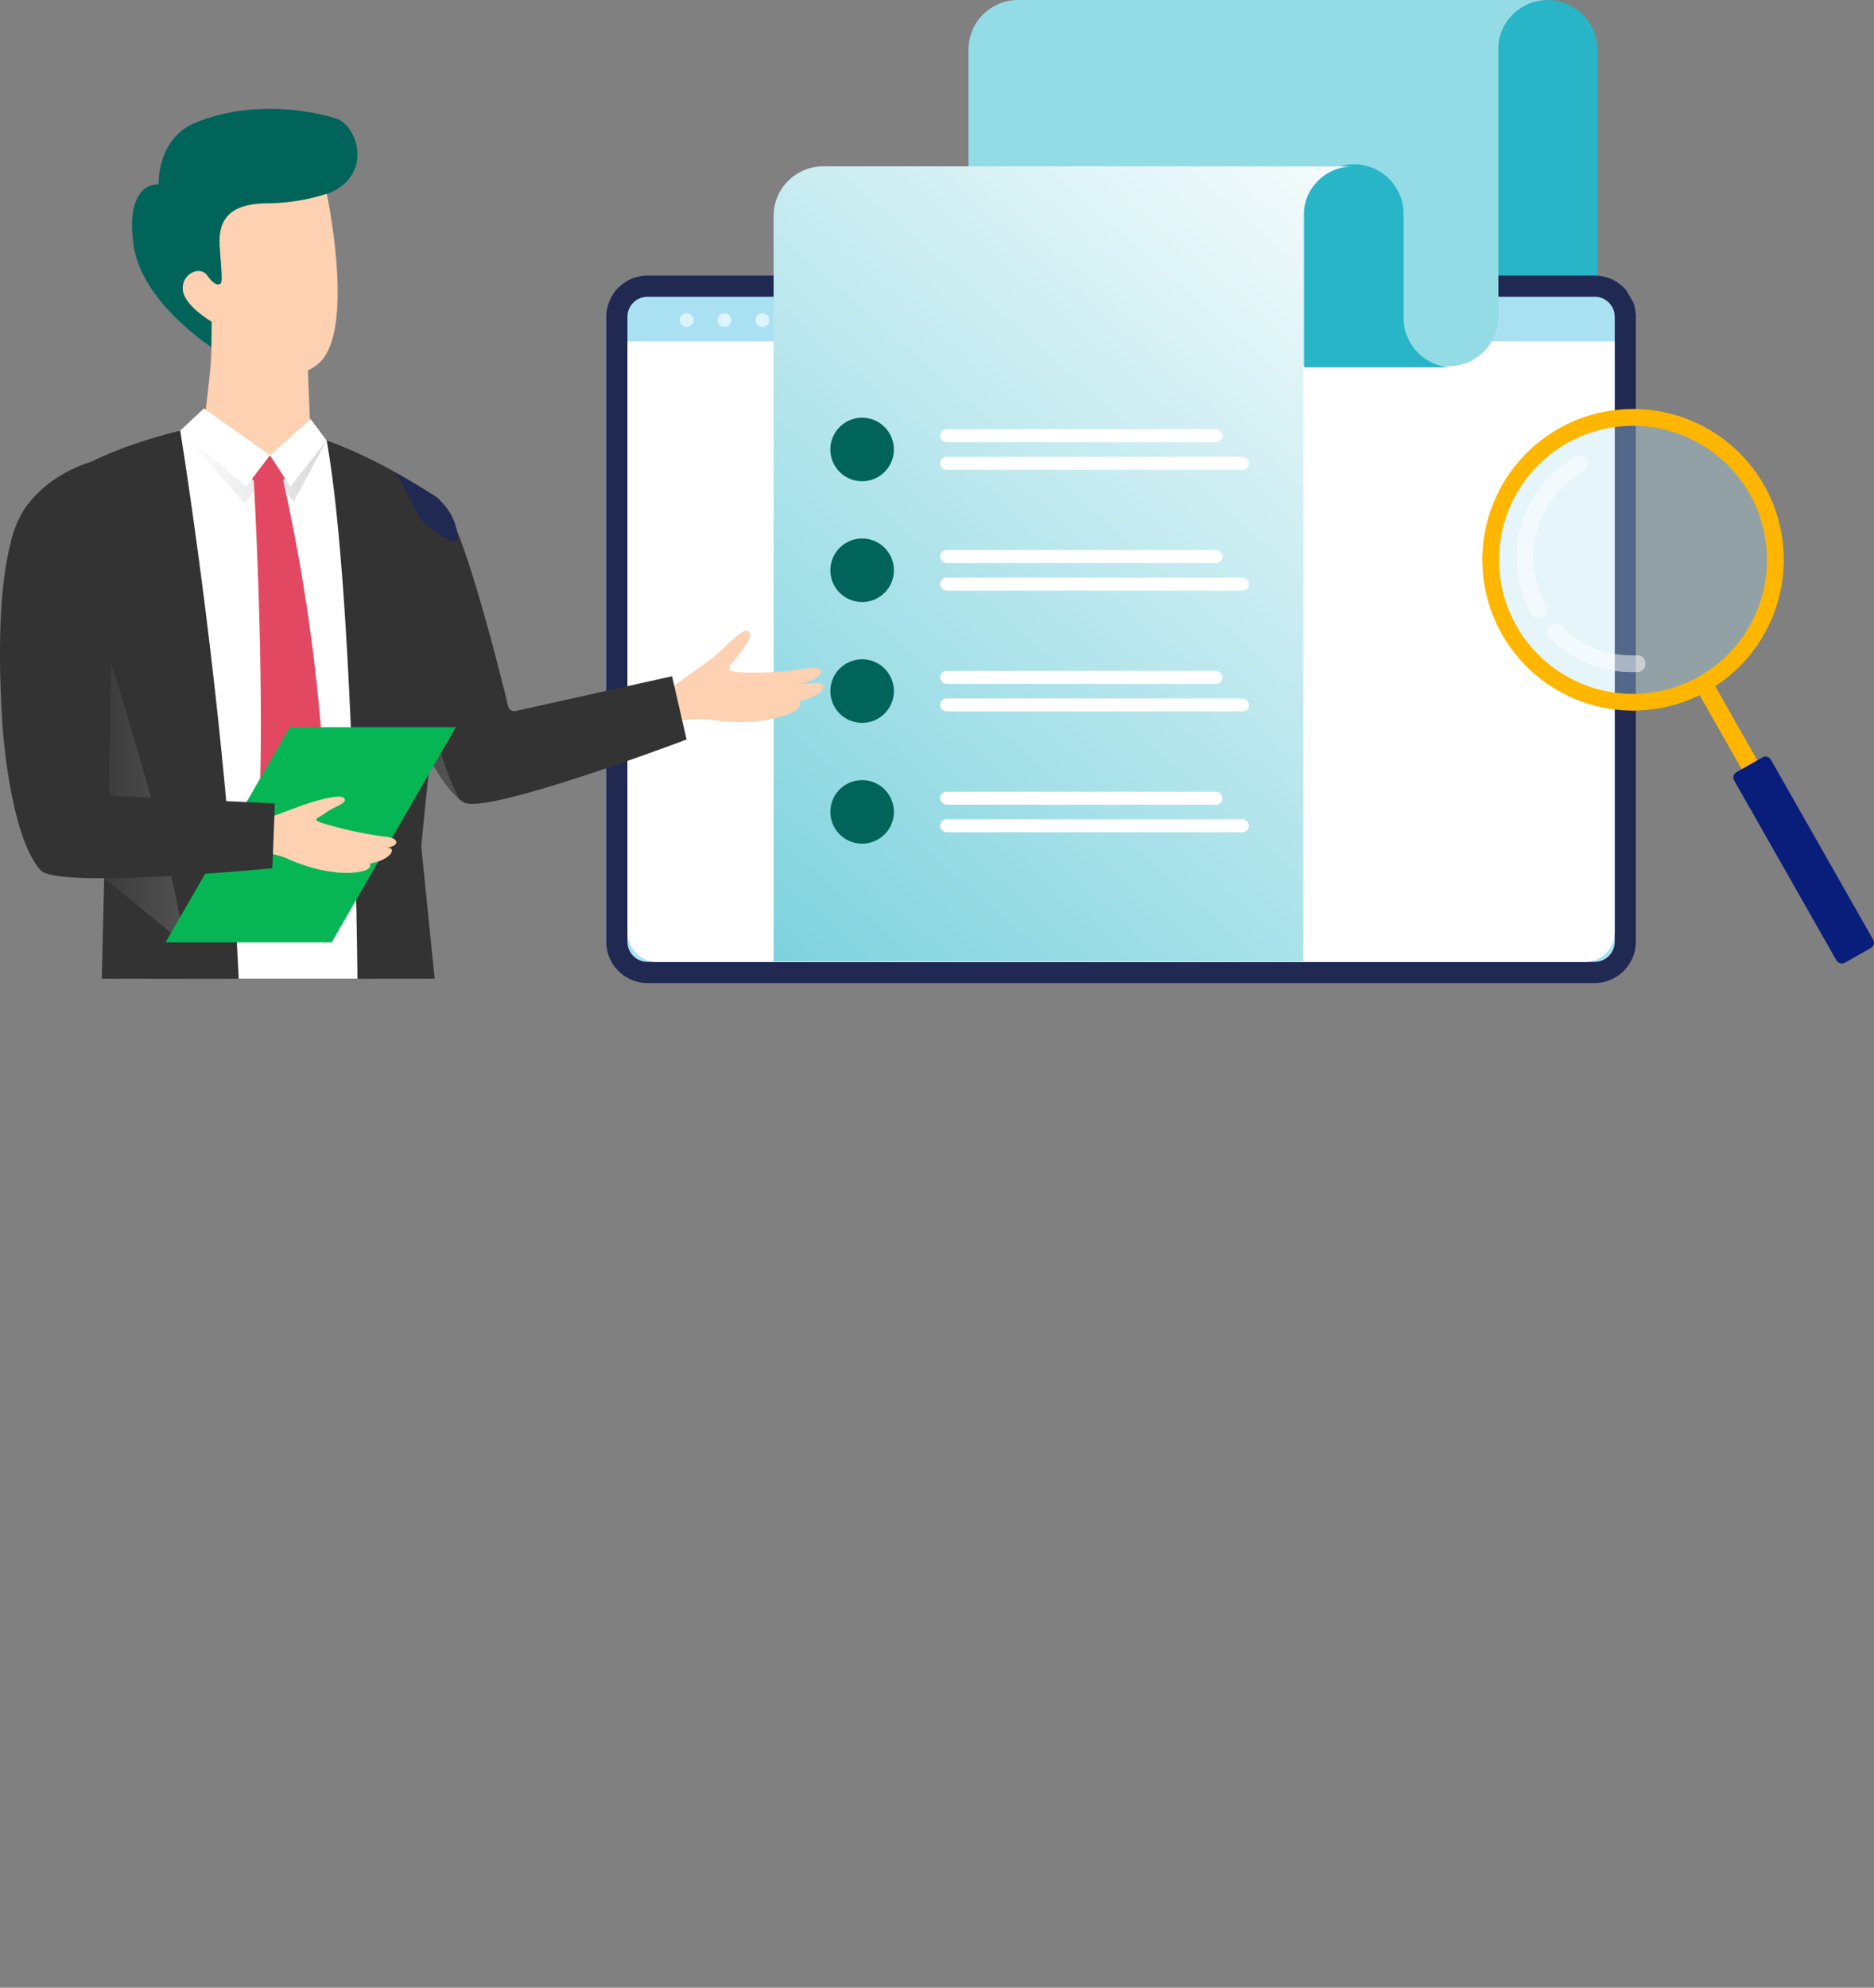
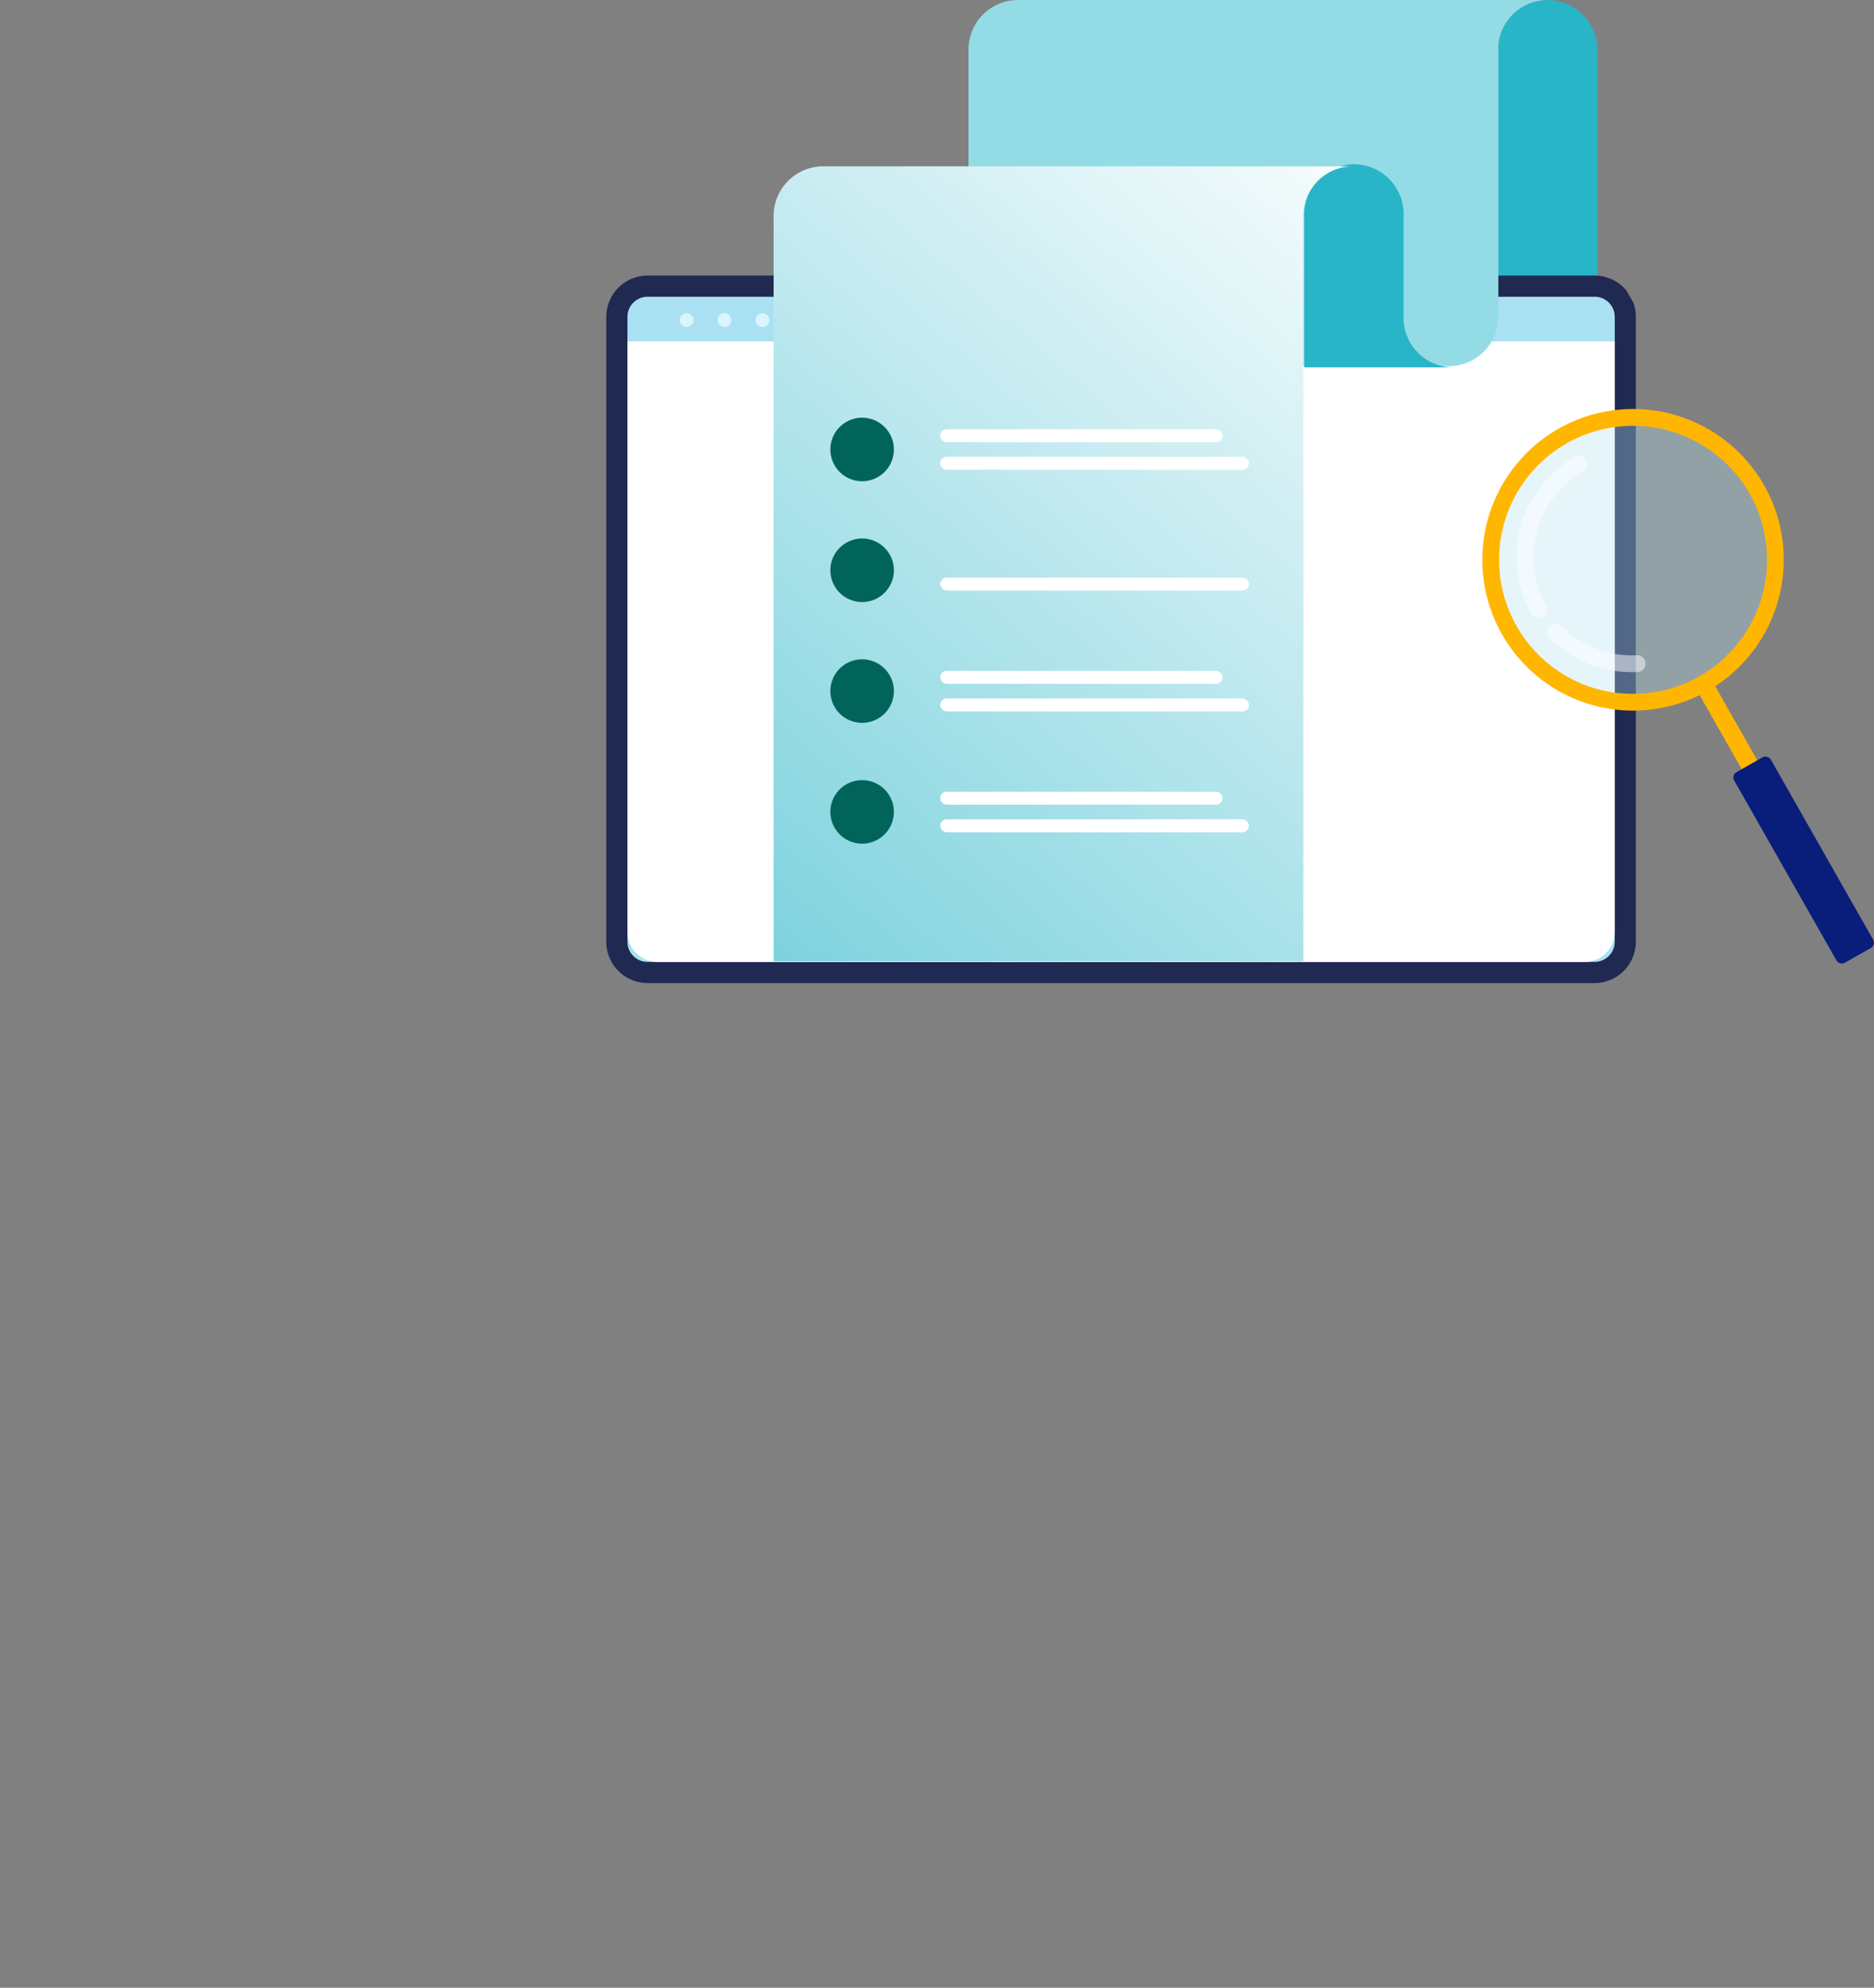
<svg xmlns="http://www.w3.org/2000/svg" xmlns:xlink="http://www.w3.org/1999/xlink" width="181.167" height="192.084" viewBox="0 0 181.167 192.084">
  <rect x="0" y="0" width="181.167" height="192.084" fill="#808080" stroke="none" />
  <defs>
    <style>
      .cls-1 {
        fill: none;
      }

      .cls-2 {
        isolation: isolate;
      }

      .cls-3 {
        fill: #28b5c8;
      }

      .cls-4 {
        fill: #004b6a;
      }

      .cls-5 {
        fill: #dcf4fe;
      }

      .cls-6 {
        fill: #202952;
      }

      .cls-7 {
        fill: #a9e1f2;
      }

      .cls-8 {
        fill: #fff;
      }

      .cls-9 {
        fill: #091d7b;
      }

      .cls-10 {
        fill: #93dce6;
      }

      .cls-11 {
        fill: url(#New_Gradient_Swatch_3);
      }

      .cls-12 {
        fill: #00645a;
      }

      .cls-13 {
        clip-path: url(#clip-path);
      }

      .cls-14 {
        fill: #fdd1b1;
      }

      .cls-15 {
        fill: #333;
      }

      .cls-16, .cls-17, .cls-18, .cls-20 {
        mix-blend-mode: multiply;
        opacity: 0.15;
      }

      .cls-16 {
        fill: url(#linear-gradient);
      }

      .cls-17 {
        fill: url(#linear-gradient-2);
      }

      .cls-18 {
        fill: url(#linear-gradient-3);
      }

      .cls-19 {
        fill: #e34862;
      }

      .cls-20 {
        fill: url(#linear-gradient-4);
      }

      .cls-21 {
        fill: #06b655;
      }

      .cls-22 {
        fill: #b8e4f2;
        opacity: 0.34;
      }

      .cls-23 {
        mix-blend-mode: screen;
        opacity: 0.5;
      }

      .cls-24 {
        fill: #ffb600;
      }
    </style>
    <linearGradient id="New_Gradient_Swatch_3" data-name="New Gradient Swatch 3" x1="141.87" y1="13.437" x2="31.149" y2="139.975" gradientUnits="userSpaceOnUse">
      <stop offset="0" stop-color="#fff" />
      <stop offset="1" stop-color="#28b5c8" />
    </linearGradient>
    <clipPath id="clip-path" transform="translate(-4.242)">
-       <rect class="cls-1" y="5.743" width="87.925" height="88.833" />
-     </clipPath>
+       </clipPath>
    <linearGradient id="linear-gradient" x1="13165.596" y1="155.804" x2="13148.584" y2="107.396" gradientTransform="matrix(-1, 0, 0, 1, 13171.133, 0)" gradientUnits="userSpaceOnUse">
      <stop offset="0" stop-color="#fff" />
      <stop offset="1" />
    </linearGradient>
    <linearGradient id="linear-gradient-2" x1="14311.311" y1="3756.162" x2="14324.943" y2="3756.162" gradientTransform="matrix(-0.881, -0.474, -0.474, 0.881, 14435.613, 3541.584)" xlink:href="#linear-gradient" />
    <linearGradient id="linear-gradient-3" x1="-294.857" y1="45.144" x2="-280.701" y2="45.144" gradientTransform="translate(312.278)" xlink:href="#linear-gradient" />
    <linearGradient id="linear-gradient-4" x1="13148.957" y1="77.275" x2="13163.013" y2="77.275" xlink:href="#linear-gradient" />
  </defs>
  <g class="cls-2">
    <g id="レイヤー_2" data-name="レイヤー 2">
      <g id="テキスト">
        <g>
          <g>
            <path class="cls-3" d="M149.62.009h0a4.8,4.8,0,0,1,4.8,4.8v30.57a0,0,0,0,1,0,0h-9.591a0,0,0,0,1,0,0V4.8a4.8,4.8,0,0,1,4.8-4.8Z" />
            <g>
              <g>
                <path class="cls-4" d="M75.561,30.932a.663.663,0,1,1-.663-.663A.663.663,0,0,1,75.561,30.932Z" transform="translate(-4.242)" />
                <path class="cls-4" d="M71.89,30.932a.663.663,0,1,1-.663-.663A.663.663,0,0,1,71.89,30.932Z" transform="translate(-4.242)" />
                <path class="cls-4" d="M68.219,30.932a.663.663,0,1,1-.663-.663A.663.663,0,0,1,68.219,30.932Z" transform="translate(-4.242)" />
              </g>
              <path class="cls-5" d="M160.345,30.619v60.39a1.944,1.944,0,0,1-1.942,1.942H66.845A1.939,1.939,0,0,1,64.9,91.009V30.619a1.939,1.939,0,0,1,1.942-1.942H158.4c.034,0,.068,0,.1,0l.1.008c.032,0,.065.007.1.012l.059.01.064.013.047.011.03.007.069.02c.064.019.128.043.19.068a1.57,1.57,0,0,1,.17.083.7.7,0,0,1,.07.04c.023.013.046.027.069.043l.065.045.059.044c.022.018.045.035.068.055s.041.034.06.053a1.712,1.712,0,0,1,.162.168l.036.044c.026.032.051.065.074.1a.711.711,0,0,1,.041.06.6.6,0,0,1,.038.061.477.477,0,0,1,.025.043l0,0c.014.026.028.051.04.076s.03.059.042.088.013.03.02.046.022.055.032.084.02.057.029.086a1.906,1.906,0,0,1,.057.24c0,.029.009.058.013.087l0,.016c0,.03.006.061.008.091a.549.549,0,0,1,0,.058C160.344,30.566,160.345,30.592,160.345,30.619Z" transform="translate(-4.242)" />
              <path class="cls-6" d="M66.845,95a4,4,0,0,1-3.992-3.991V30.619a4,4,0,0,1,3.992-3.992H158.4c.076,0,.153,0,.226.007l.174.014c.07.007.149.017.227.03.022,0,.054.008.088.015l.1.02c.039.007.078.017.117.026l.087.022c.05.013.1.027.147.042.119.037.241.08.362.13a3.559,3.559,0,0,1,.37.177c.05.027.1.055.146.083s.109.067.162.1c.035.023.142.1.142.1l.112.085c.034.027.079.063.125.1s.08.069.119.106a3.834,3.834,0,0,1,.336.35l.018.022.68,1.17.017.044.049.147.011.037a3.892,3.892,0,0,1,.115.487c.006.037.012.074.017.111.009.055.016.11.02.165,0,.028.006.057.008.086,0,.059.009.12.01.182,0,.043,0,.086,0,.13v60.39A4,4,0,0,1,158.4,95Z" transform="translate(-4.242)" />
              <path class="cls-7" d="M160.345,30.619v60.39a1.944,1.944,0,0,1-1.942,1.942H66.845A1.939,1.939,0,0,1,64.9,91.009V30.619a1.939,1.939,0,0,1,1.942-1.942H158.4c.034,0,.068,0,.1,0l.1.008c.032,0,.065.007.1.012l.059.01.064.013.047.011.03.007.069.02c.064.019.128.043.19.068a1.57,1.57,0,0,1,.17.083.7.7,0,0,1,.07.04c.023.013.046.027.069.043l.065.045.059.044c.022.018.045.035.068.055s.041.034.06.053a1.712,1.712,0,0,1,.162.168l.036.044c.026.032.051.065.074.1a.711.711,0,0,1,.041.06.6.6,0,0,1,.038.061.477.477,0,0,1,.025.043l0,0c.014.026.028.051.04.076s.03.059.042.088.013.03.02.046.022.055.032.084.02.057.029.086a1.906,1.906,0,0,1,.057.24c0,.029.009.058.013.087l0,.016c0,.03.006.061.008.091a.549.549,0,0,1,0,.058C160.344,30.566,160.345,30.592,160.345,30.619Z" transform="translate(-4.242)" />
              <path class="cls-8" d="M60.661,32.994H156.1a0,0,0,0,1,0,0V90.061a2.9,2.9,0,0,1-2.9,2.9H63.561a2.9,2.9,0,0,1-2.9-2.9V32.994A0,0,0,0,1,60.661,32.994Z" />
              <g>
                <path class="cls-5" d="M78.616,30.932a.663.663,0,1,1-.663-.663A.663.663,0,0,1,78.616,30.932Z" transform="translate(-4.242)" />
                <path class="cls-5" d="M74.945,30.932a.663.663,0,1,1-.663-.663A.663.663,0,0,1,74.945,30.932Z" transform="translate(-4.242)" />
                <path class="cls-5" d="M71.274,30.932a.663.663,0,1,1-.663-.663A.663.663,0,0,1,71.274,30.932Z" transform="translate(-4.242)" />
              </g>
              <line class="cls-9" x1="140.577" y1="54.455" x2="140.577" y2="54.687" />
            </g>
            <path class="cls-10" d="M153.862,0H102.67a4.794,4.794,0,0,0-4.8,4.8V35.383H144.3a4.794,4.794,0,0,0,4.794-4.794V4.337A4.8,4.8,0,0,1,153.862,0Z" transform="translate(-4.242)" />
            <path class="cls-3" d="M139.929,30.71V20.873a4.8,4.8,0,1,0-9.592,0V35.5h14.386A4.794,4.794,0,0,1,139.929,30.71Z" transform="translate(-4.242)" />
            <path class="cls-11" d="M135.042,16.077a4.8,4.8,0,0,0-4.8,4.8V92.9H79.03V20.873a4.8,4.8,0,0,1,4.8-4.8Z" transform="translate(-4.242)" />
            <g>
              <path class="cls-12" d="M90.657,55.109a3.07,3.07,0,1,1-3.07-3.07A3.069,3.069,0,0,1,90.657,55.109Z" transform="translate(-4.242)" />
-               <rect class="cls-8" x="90.893" y="53.156" width="27.294" height="1.252" rx="0.626" />
              <rect class="cls-8" x="90.893" y="55.822" width="29.849" height="1.252" rx="0.626" />
            </g>
            <g>
              <path class="cls-12" d="M90.657,43.435a3.07,3.07,0,1,1-3.07-3.07A3.07,3.07,0,0,1,90.657,43.435Z" transform="translate(-4.242)" />
              <rect class="cls-8" x="90.893" y="41.481" width="27.294" height="1.252" rx="0.626" />
              <rect class="cls-8" x="90.893" y="44.147" width="29.849" height="1.252" rx="0.626" />
            </g>
            <g>
              <path class="cls-12" d="M90.657,66.784a3.07,3.07,0,1,1-3.07-3.071A3.07,3.07,0,0,1,90.657,66.784Z" transform="translate(-4.242)" />
              <rect class="cls-8" x="90.893" y="64.83" width="27.294" height="1.252" rx="0.626" />
              <rect class="cls-8" x="90.893" y="67.496" width="29.849" height="1.252" rx="0.626" />
            </g>
            <g>
              <path class="cls-12" d="M90.657,78.458a3.07,3.07,0,1,1-3.07-3.07A3.069,3.069,0,0,1,90.657,78.458Z" transform="translate(-4.242)" />
              <rect class="cls-8" x="90.893" y="76.504" width="27.294" height="1.252" rx="0.626" />
              <rect class="cls-8" x="90.893" y="79.171" width="29.849" height="1.252" rx="0.626" />
            </g>
          </g>
          <g class="cls-13">
            <g>
              <g>
                <path class="cls-14" d="M54.367,191.914c.787.3,10.89.126,15.1.04A.96.96,0,0,0,70.1,190.3a9.728,9.728,0,0,0-6.061-2.459,3.392,3.392,0,0,1-2.715-1.318c-.7-1.031-2.217-5.052-2.078-7.121.03-.444-.916-1.068-.878-1.557.352-4.312-6.116.653-6.116.653a5.391,5.391,0,0,1,.48,1.981c-.041,1.266,1.807,4.472,1.447,5.946-.052.216-.109.423-.172.619C53.212,189.508,53.373,191.532,54.367,191.914Z" transform="translate(-4.242)" />
                <path class="cls-15" d="M54.367,191.914c.852.325,12.628.094,16.015.021.435-.01.6-.463.412-.853-.675-1.359-2.591-3.5-6.643-3.881a4.535,4.535,0,0,1-3.177-1.411c-1.419.085-2.551.714-2.523,2.01.017.763-2.393.978-4.27-1.379-.052.216-.109.423-.172.619C53.212,189.508,53.373,191.532,54.367,191.914Z" transform="translate(-4.242)" />
              </g>
              <g>
                <path class="cls-14" d="M15.044,188.7a1.912,1.912,0,0,0,1.223,3.384h7.4c1.323,0,3.141-1.054,2.794-4.435-.022-.207-.041-.423-.054-.644-.126-1.646-.126-3.572-.088-5.177.047-1.894.142-3.335.142-3.335l-5.641-3.4-1.122-.676s.036.232.088.636a42.653,42.653,0,0,1,.355,6.773,8.693,8.693,0,0,1-1.007,4.3,1.822,1.822,0,0,1-.759.639A13.364,13.364,0,0,0,15.044,188.7Z" transform="translate(-4.242)" />
                <path class="cls-15" d="M13.16,191.055a.734.734,0,0,0,.673,1.029h9.838c1.323,0,3.141-1.054,2.794-4.435-.022-.207-.041-.423-.054-.644-1.007.645-1.585,1.024-2.438.2a5,5,0,0,0-4.183-1.688c-.6.086-.741.773-.983.984a1.6,1.6,0,0,1-.428.271C14.9,188.228,13.626,189.973,13.16,191.055Z" transform="translate(-4.242)" />
              </g>
              <path class="cls-15" d="M16.922,157.585v.064q.828,11.766,2.12,25.6h7.743l5.5-69.962,19.965,69.962h9.19s-10.91-68.315-17.1-89.487S15.234,92.4,15.234,92.4s-.038.629-.089,1.885C14.9,100.466,14.4,121.8,16.922,157.585Z" transform="translate(-4.242)" />
              <path class="cls-16" d="M16.922,157.585c-1.682-42.205,5.255-60.972,5.255-60.972l-7.032-2.329C14.9,100.466,14.4,121.8,16.922,157.585Z" transform="translate(-4.242)" />
              <path class="cls-14" d="M69.126,66.468l-.069.6-.317,2.881s.505-.147,1.22-.274a9.959,9.959,0,0,1,2.712-.17c.1.011.2.028.3.043,1.782.311,5.316.5,7.788-.7,1.26-.611.732-1.086.732-1.086,2.817-.618,2.542-1.734,1.935-1.752-.563-.02-1.956.106-2.124.121,1.2-.193,2.327-.74,2.307-1.183-.02-.411-.585-.5-1.707-.289a32.179,32.179,0,0,1-6.265.3c-1.462-.157-.838-.562-.171-1.436s1.713-2.174,1.114-2.551S73.807,63.14,72.986,63.7c-.315.219-.966.683-1.641,1.171C70.273,65.642,69.126,66.468,69.126,66.468Z" transform="translate(-4.242)" />
              <path class="cls-15" d="M43.9,57.292c-1.264,3.529-2.279,7.076-2.279,7.076s3.993,10.45,7.03,12.869a2.792,2.792,0,0,0,.448.306c2.258,1.214,21.518-6.082,21.518-6.082l-1.405-6.11L54.107,68.705a.625.625,0,0,1-.752-.477c-.686-3-4.29-17.07-5.92-18.754C46.468,48.471,45.313,53.367,43.9,57.292Z" transform="translate(-4.242)" />
              <path class="cls-17" d="M43.9,57.292c-1.264,3.529-2.279,7.076-2.279,7.076s3.993,10.45,7.03,12.869C44.866,70.076,44.3,57.182,44.3,57.182S44.156,57.22,43.9,57.292Z" transform="translate(-4.242)" />
              <path class="cls-15" d="M8.12,62.139A47.206,47.206,0,0,0,10.093,68.4a83.655,83.655,0,0,1,5.078,25.386,42.059,42.059,0,0,0,6.613,1.346A68.978,68.978,0,0,0,44.34,93.764c0-16.863,5.591-43.449,2.151-45.69s-10.243-6.277-16.177-6.8l-6.36-.19c-13.607,2.906-16.183,7.47-16.183,7.47S6.108,53.577,8.12,62.139Z" transform="translate(-4.242)" />
              <path class="cls-8" d="M21.663,41.616s4.574,27.982,5.7,53.927A56.684,56.684,0,0,0,38.8,94.8s-.3-37.345-2.978-52.228L30.342,43.99Z" transform="translate(-4.242)" />
              <polygon class="cls-18" points="17.421 41.616 23.661 48.672 26.1 45.483 28.388 48.491 31.577 42.569 26.1 43.99 17.421 41.616" />
              <path class="cls-12" d="M17.133,23.543c.79,6.091,8.531,10.654,8.531,10.654a44.864,44.864,0,0,1,2.814-8.444c1.456-3.138,3.48-6.067,6.091-6.624,5.982-1.281,4.5-6.677,2.315-7.631-.035-.016-6.944-2.406-13.718.349-3.79,1.545-3.593,5.971-3.593,5.971S16.342,17.453,17.133,23.543Z" transform="translate(-4.242)" />
              <path class="cls-14" d="M23.954,41.087s3.421,2.97,6.385,2.9,3.941-1.8,3.941-1.8l-.171-3.9L33.957,34.7l-9.222-5.4-.025-.019v.063c0,.229,0,1.041-.007,2-.006,1.276-.025,2.812-.069,3.548C24.532,36.441,23.954,41.087,23.954,41.087Z" transform="translate(-4.242)" />
              <path class="cls-19" d="M32.227,45.6S31.1,47.281,30.342,47.41,27.968,45.6,27.968,45.6l2.374-1.614Z" transform="translate(-4.242)" />
              <path class="cls-19" d="M29.113,81.164,33.079,88,35.821,80.9a175.967,175.967,0,0,0-4.367-35.2l-.977.133-1.72.235S30.071,69.22,29.113,81.164Z" transform="translate(-4.242)" />
              <polygon class="cls-8" points="26.1 43.99 23.791 47.023 17.421 41.616 19.711 39.473 26.1 43.99" />
              <polygon class="cls-8" points="30.036 40.505 26.1 43.99 28.068 47.023 31.577 42.569 30.036 40.505" />
              <path class="cls-20" d="M8.12,62.139A47.206,47.206,0,0,0,10.093,68.4a83.655,83.655,0,0,1,5.078,25.386,42.059,42.059,0,0,0,6.613,1.346,3.532,3.532,0,0,0,.324-.99c.964-5.687-8.632-34.729-8.632-34.729S10.449,60.9,8.12,62.139Z" transform="translate(-4.242)" />
              <path class="cls-14" d="M21.921,28.053c.179,1.521,2.778,3.036,2.778,3.036,2.007,2.982,6.57,7.126,10.283,4.084,3.084-2.533,1.629-12.211,1.048-15.409-.114-.652-.2-1.036-.2-1.036a19.438,19.438,0,0,1-5.557.917c-2.815,0-4.929.772-4.8,3.9,0,.006-.006.018,0,.024a1.3,1.3,0,0,0,.006.216c.24,3.329.323,3.659-.126,3.7s-.952-.707-1.12-.917C23.49,25.639,21.735,26.525,21.921,28.053Z" transform="translate(-4.242)" />
              <polygon class="cls-15" points="23.126 95.543 23.126 102.399 9.662 101.819 10.074 84.865 23.126 95.543" />
              <polygon class="cls-15" points="34.408 85.823 35.13 102.399 42.669 101.046 40.732 81.841 34.408 85.823" />
              <polygon class="cls-21" points="16.006 91.065 32.064 91.065 44.072 70.268 28.013 70.268 16.006 91.065" />
              <path class="cls-14" d="M29.388,79.345l-.2.511-.97,2.468s.481-.009,1.143.05a9.123,9.123,0,0,1,2.434.5c.085.033.171.073.252.11,1.5.7,4.572,1.716,7.042,1.245,1.259-.238.907-.783.907-.783,1.953-.337,2.47-1.339,1.939-1.5a7.526,7.526,0,0,0-1.716.015c1.106.117,2.231-.1,2.319-.491.081-.368-.395-.587-1.437-.664a38.906,38.906,0,0,1-5.6-1.236c-1.267-.4-.52-.464.265-1.05.807-.6,2.168-.917,1.73-1.394s-3.174.4-4.034.7c-.33.118-1.015.372-1.728.641C30.6,78.891,29.388,79.345,29.388,79.345Z" transform="translate(-4.242)" />
              <path class="cls-15" d="M7.907,47.883c-3.083,1.842-4.155,9.981-3.464,21.584.219,3.659,1.119,11.13,3.418,14.26a2.774,2.774,0,0,0,.352.412c1.861,1.764,22.36-.238,22.36-.238l.243-6.265L15.357,76.92a.626.626,0,0,1-.6-.658c.123-3.074.356-16.135.181-18.473C14.421,50.9,12.119,45.368,7.907,47.883Z" transform="translate(-4.242)" />
              <path class="cls-6" d="M42.544,45.689l3.5,2.1a5.48,5.48,0,0,1,2.365,3.493c.787,2.722-3.418-.975-3.418-.975Z" transform="translate(-4.242)" />
              <path class="cls-15" d="M13.094,44.611S6.65,46.279,5.323,52.278l7.01,4.275Z" transform="translate(-4.242)" />
            </g>
          </g>
          <g>
            <path class="cls-22" d="M173.748,47.14a13.55,13.55,0,1,1-18.476-5.083A13.551,13.551,0,0,1,173.748,47.14Z" transform="translate(-4.242)" />
            <g class="cls-23">
              <path class="cls-8" d="M162.912,64.838a.811.811,0,0,1-.358.1,11.136,11.136,0,0,1-8.464-3.256.81.81,0,1,1,1.149-1.143,9.514,9.514,0,0,0,7.231,2.78.811.811,0,0,1,.442,1.515Z" transform="translate(-4.242)" />
            </g>
            <g class="cls-23">
              <path class="cls-8" d="M153.408,59.635a.809.809,0,0,1-1.1-.3,11.13,11.13,0,0,1,4.171-15.16.81.81,0,0,1,.8,1.409,9.508,9.508,0,0,0-3.563,12.95A.811.811,0,0,1,153.408,59.635Z" transform="translate(-4.242)" />
            </g>
            <rect class="cls-24" x="174.08" y="64.118" width="1.735" height="25.101" transform="translate(-19.275 96.471) rotate(-29.615)" />
            <path class="cls-24" d="M169.319,66.767a14.574,14.574,0,1,1,5.468-19.873A14.591,14.591,0,0,1,169.319,66.767Zm-13.6-23.931A12.953,12.953,0,1,0,173.377,47.7,12.967,12.967,0,0,0,155.715,42.836Z" transform="translate(-4.242)" />
            <rect class="cls-9" x="176.571" y="72.516" width="4.077" height="21.189" rx="0.574" transform="translate(-21.979 99.132) rotate(-29.618)" />
          </g>
        </g>
      </g>
    </g>
  </g>
</svg>